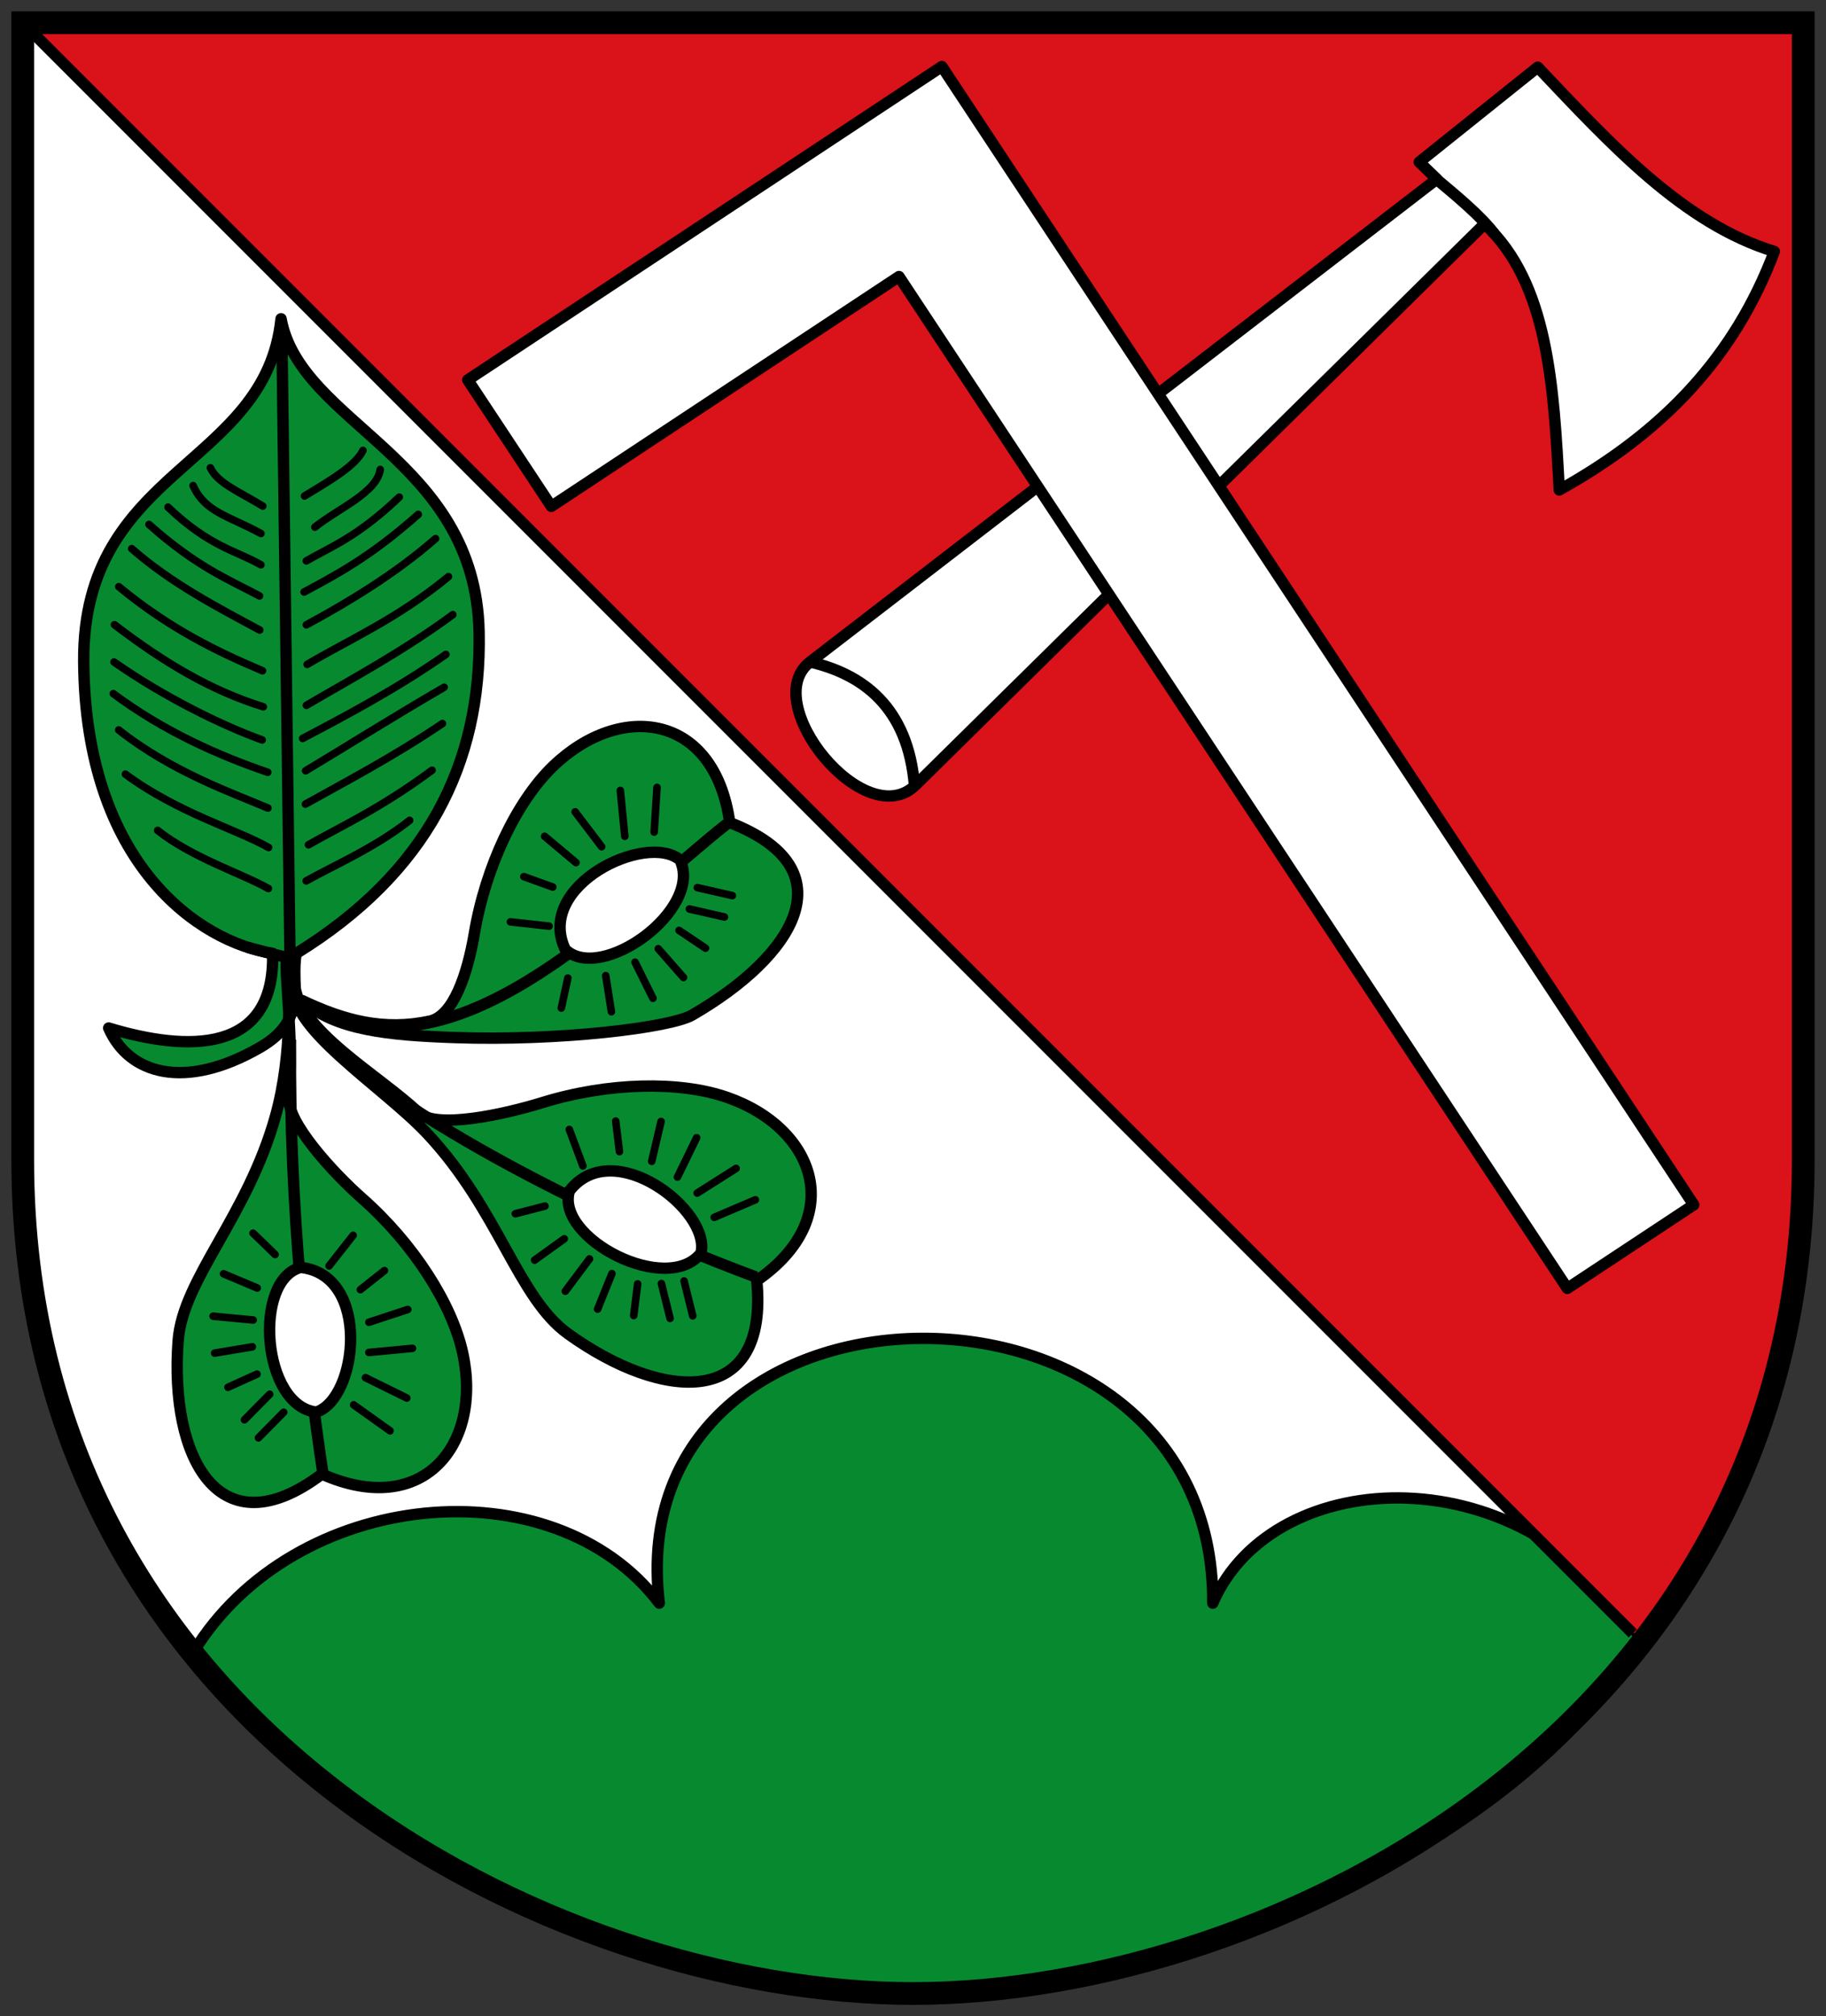
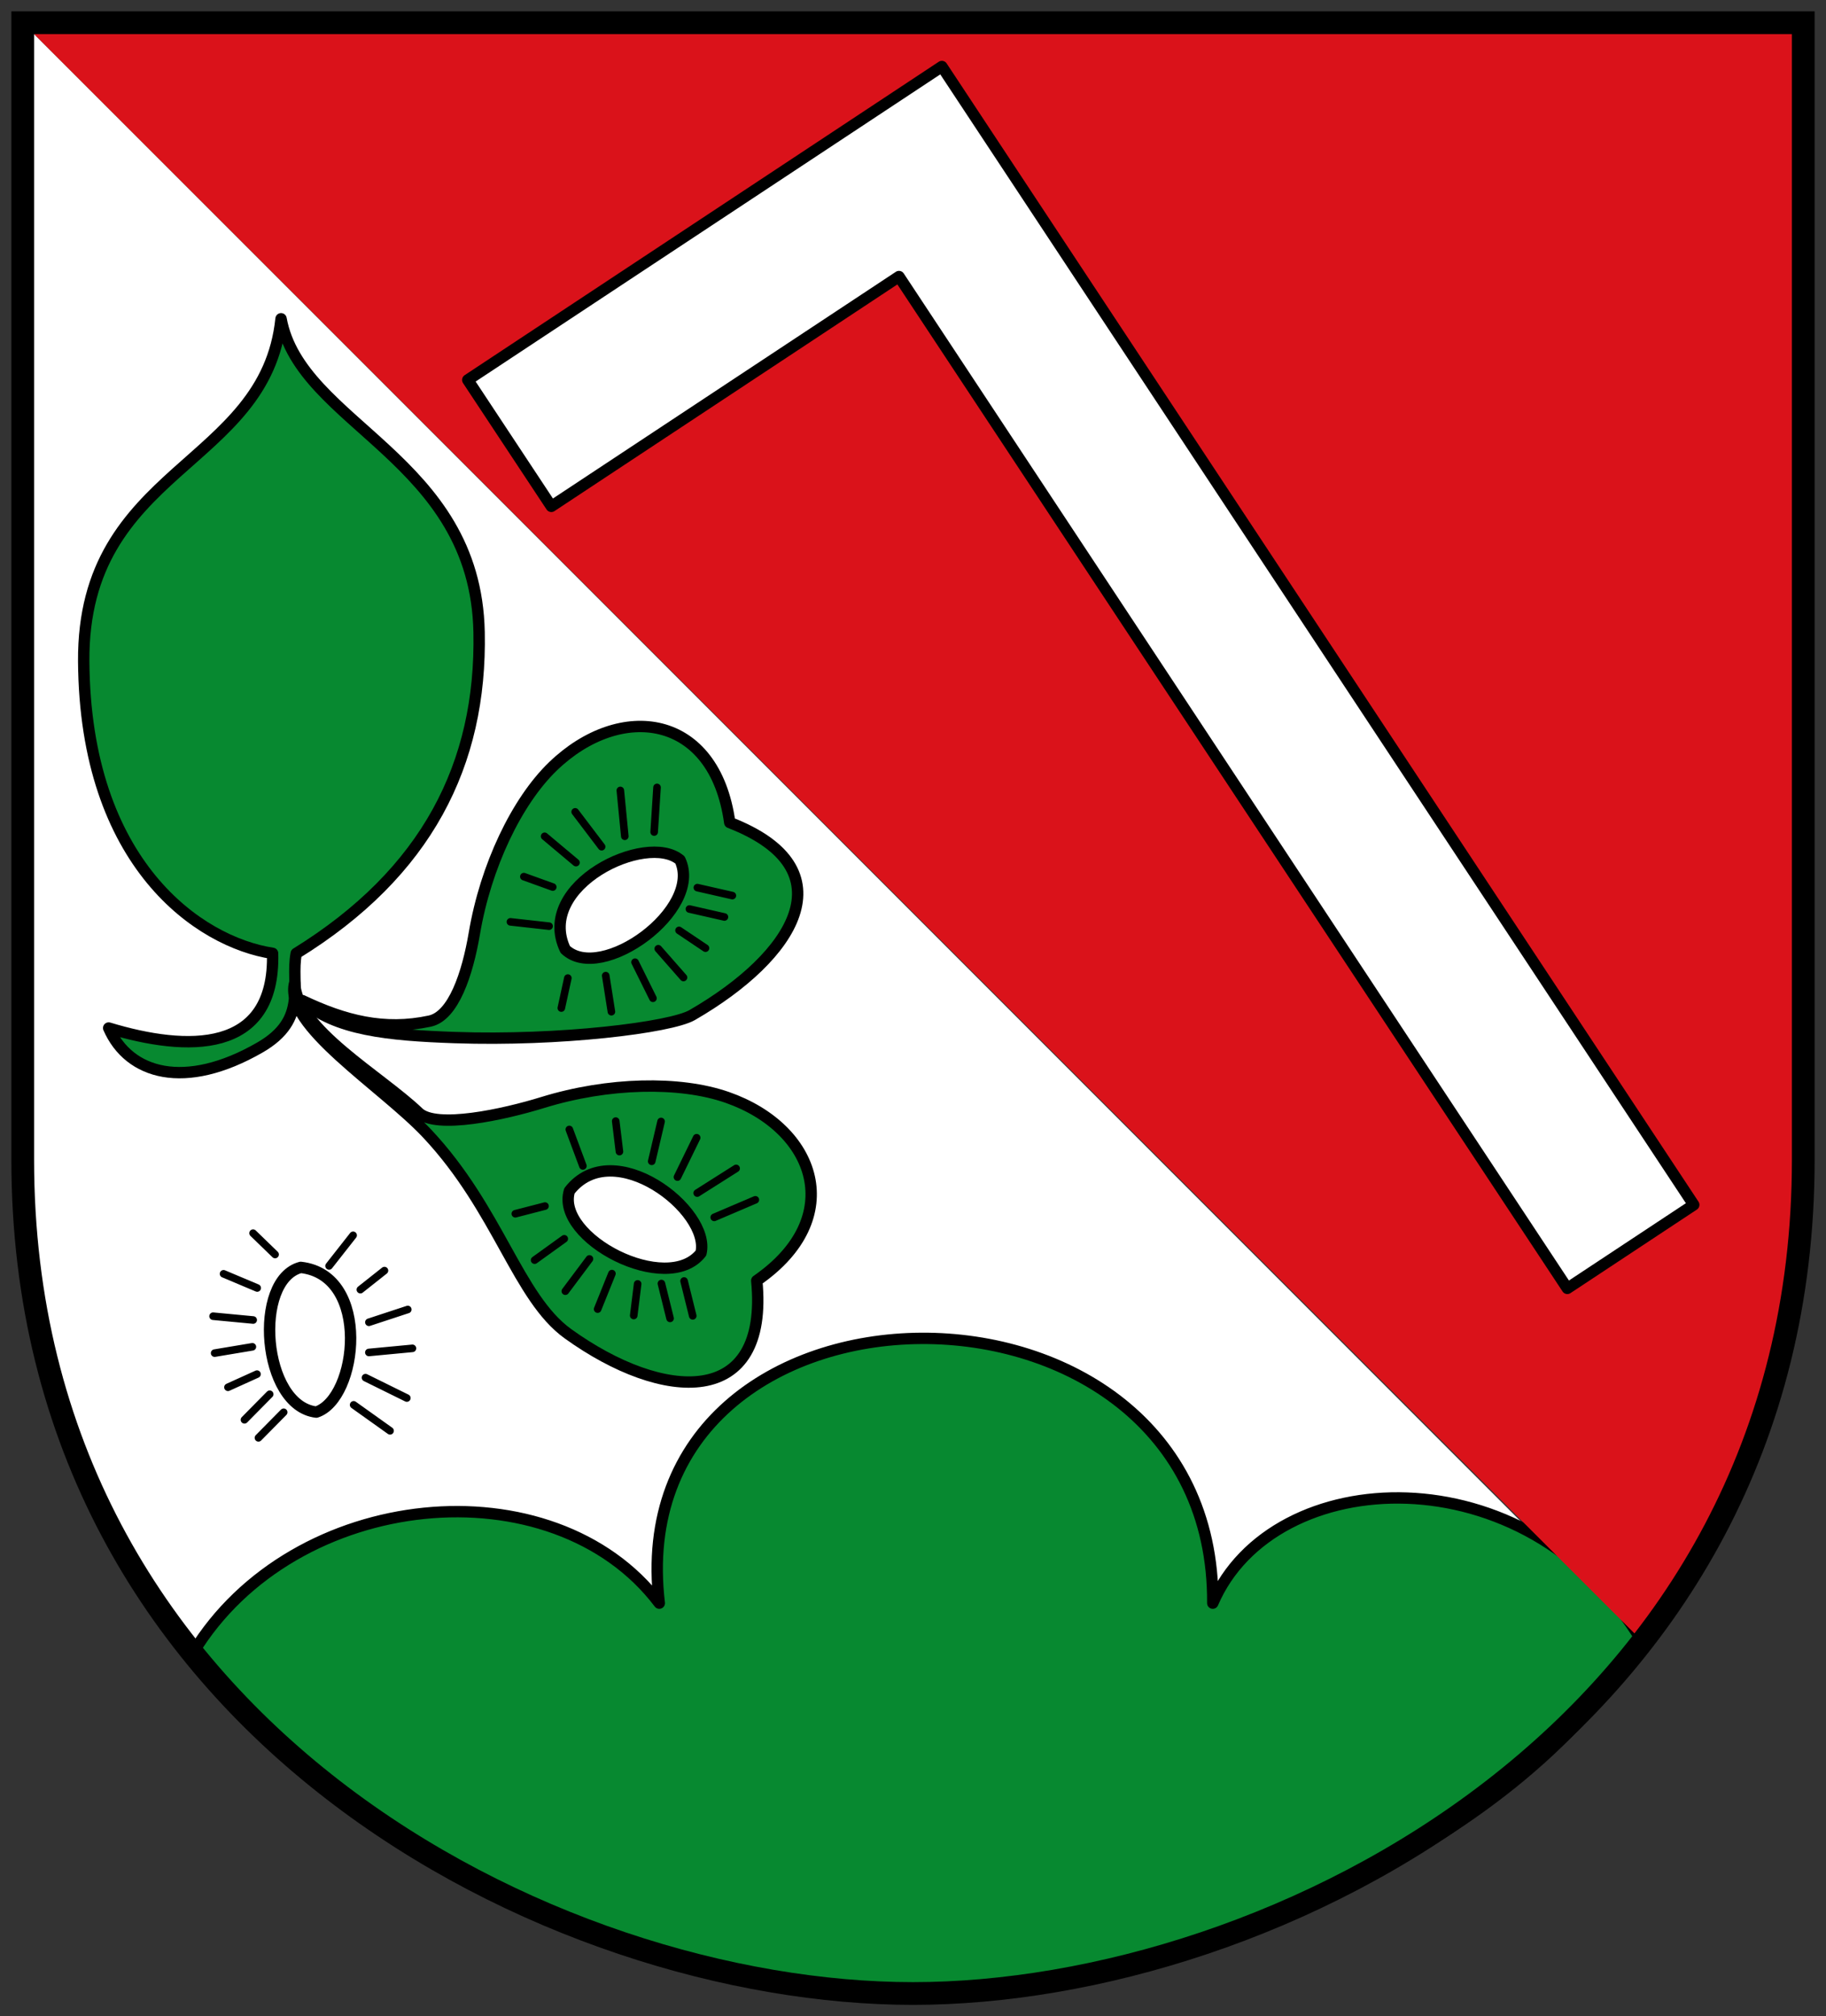
<svg xmlns="http://www.w3.org/2000/svg" height="532" width="482">
  <rect width="100%" height="100%" fill="#333333" stroke="none" />
  <defs>
    <clipPath>
      <path d="m 3650 5865 h 582 v 683.67 h -582 v -683.67 z" />
    </clipPath>
  </defs>
  <path d="m 241 526 c -59.1 0 -235 -50 -235 -225 v -295 l 425 425 c -45.34 69.834 -130.9 95 -190 95 z" fill="#fff" display="block" />
  <path d="m 51 436 c 26.543 -43.54 95 -50 123.03 -13 -11.01 -92.23 146.69 -94.07 146.1 0 c 15.879 -37 83.16 -40.18 113.16 9.824 -35 56.35 -117.28 88.18 -182.28 93.18 -73.01 5.616 -160 -40 -200 -90 z" fill="#078930" stroke="#000" stroke-linejoin="round" stroke-linecap="round" stroke-width="3" />
  <path d="M 433.28,432.824 C 453.046,402.25 476,376 476,301 L 476,6 6,6 z" fill="#da121a" />
  <g stroke="#000">
    <g stroke-linejoin="round" stroke-linecap="round">
      <g stroke-width="3">
-         <path d="m 241.7 207.13 l 150.17 -148.05 c 16.85 15.56 18.259 42.845 19.721 70.2 27.819 -15.474 46.36 -35.36 56.774 -62.925 c -24.04 -7.363 -43.15 -28.26 -62.46 -48.63 l -31.27 25.04 l 4.641 4.488 l -165.44 127.4 c -13.882 10.69 14.535 45.608 27.86 32.472 z" fill="#fff" />
        <g fill="#078930">
          <path d="m 28.686 271.25 c 20.672 6.257 43.974 7.01 43.27 -19.701 -19.279 -2.93 -49.52 -23.463 -49.86 -77.08 -0.324 -51.2 48.04 -51.15 52.09 -90.36 5.102 27.954 51.36 36.666 52.28 82.7 0.694 34.771 -13.765 63.46 -48.27 84.76 -1.606 8.229 3.364 17.353 -9.565 24.81 -19.816 11.43 -34.623 7.078 -39.945 -5.128 z" />
          <path d="m 79.85 264.03 c 8.608 7.787 22.754 9.132 40.17 9.74 27.58 0.963 56.957 -2.628 62.687 -5.934 26.861 -15.5 41.596 -38.506 9.919 -50.799 -3.992 -28.848 -28.829 -32.03 -46.662 -14.835 -9.587 9.242 -17.75 26.356 -20.755 44.1 -1.799 10.624 -5.505 21.775 -11.744 23.12 -12.12 2.61 -22.581 -0.151 -33.619 -5.389 z" />
        </g>
      </g>
      <g fill="none" stroke-width="2">
-         <path d="m 41.614 219.11 c 9.118 7.234 22.342 11.436 29.23 15.328 m -40.745 -59.758 c 13.182 9.225 28.585 16.784 39.1 20.557 m -36.1 9.03 c 13.765 10.198 29.477 14.602 37.796 19.354 m -39.565 -31.02 c 14.01 11.08 30.09 16.646 39.4 20.612 m -40.823 -30.19 c 13.198 9.837 27.74 16.315 40.768 20.745 m -40.468 -38.934 c 13.2 10.06 25.329 17.305 39.29 21.658 m -18.52 -58.36 c 3.095 7.02 9.393 7.986 17.898 12.637 m -13.337 -17.332 c 1.894 4.01 7.207 6.081 13.816 10.09 m -25.01 0.29 c 11.01 10.508 18.04 11.465 24.528 15.217 m -29.545 -10.656 c 12.774 11.35 21.05 14.5 29.17 18.866 m -33.728 -12.48 c 10.616 9.316 23.17 15.748 33.783 21.469 m -37.2 -11.435 c 13.494 11.132 26.06 17.17 37.943 22.19 m 38.83 39.468 c -9.118 7.234 -20.407 12.08 -27.3 15.973 m 36.875 -59.758 c -13.182 9.225 -26.973 16.461 -37.81 22.17 m 34.16 8.389 c -13.765 10.198 -24.317 14.925 -32.636 19.677 m 35.37 -31.991 c -13.305 8.978 -26.358 15.768 -36.17 21.257 m 36.63 -30.835 c -12.553 7.257 -26.45 15.992 -36.575 22.04 m 38.856 -41.19 c -13.311 9.799 -27.508 17.38 -38.644 23.915 m 19.488 -62.23 c -0.838 6.06 -11.01 10.244 -17.253 15.217 m 12.692 -20.234 c -1.894 4.01 -8.82 8.02 -15.429 12.02 m 25.01 0.29 c -11.01 10.508 -18.04 13.08 -24.528 16.83 m 29.545 -12.269 c -12.774 11.35 -22.02 16.11 -30.13 20.478 m 34.695 -14.09 c -10.616 9.316 -23.49 17.04 -34.11 22.759 m 37.526 -12.725 c -13.494 11.132 -26.06 16.529 -37.3 23.16" />
        <path d="m 181.98 239.85 l 9.242 2.105 m -17.466 8.376 l 6.662 7.588 m -1.179 -12.425 l 6.984 4.685 m -2.147 -15.973 l 9.242 2.105 m -25.69 17.568 l 4.727 9.523 m -12.467 -5.975 l 1.502 9.523 m -11.5 -8.878 l -1.723 7.91 m -13.435 -22.745 l 10.21 1.137 m -6.662 -13.07 l 7.629 2.75 m -2.147 -13.393 l 8.274 6.943 m -0.212 -13.393 l 6.984 9.2 m 14.623 -15.65 l -0.756 11.78 m -8.928 -10.983 l 1.179 12.1" />
      </g>
      <path d="m 77.8 259.3 c -3.073 11.193 23.08 27.16 34.947 39.797 18.895 20.11 23.905 43.28 37.19 52.833 25.18 18.11 53.12 19.784 49.82 -14.03 23.955 -16.562 15.603 -40.17 -7.781 -48.34 -12.57 -4.394 -31.526 -3.971 -48.722 1.342 -10.295 3.18 -28.16 7.083 -32.771 2.669 -10.07 -9.648 -32.388 -22.05 -32.685 -34.27 z" fill="#078930" stroke-width="3" />
      <path d="m 174.59 338.67 l 2.285 9.199 m -15.348 -11.818 l -3.772 9.366 m 10.561 -6.651 l -1.036 8.346 m 13.292 -9.113 l 2.285 9.199 m -27.26 -15.02 l -6.371 8.511 m -0.283 -13.822 l -7.824 5.631 m 2.744 -14.266 l -7.838 2.026 m 14.252 -22.242 l 3.585 9.627 m 8.667 -11.836 l 0.983 8.05 m 10.989 -7.951 l -2.47 10.515 m 11.861 -6.224 l -5.066 10.381 m 20.56 6 l -10.857 4.633 m 5.783 -12.919 l -10.273 6.506" fill="none" stroke-width="2" />
-       <path d="m 75.65 253.02 c 0.596 6.83 1.765 24.661 -2.922 41.45 -7.422 26.58 -24.475 42.958 -25.704 59.28 -2.328 30.925 10.802 55.644 37.944 35.2 26.62 11.811 42.41 -7.621 37.2 -31.837 -2.802 -13.02 -13.04 -28.975 -26.54 -40.881 -8.08 -7.128 -19.882 -20.22 -19.359 -26.576 1.276 -15.498 -1.205 -32.393 -0.619 -36.632 z" fill="#078930" stroke-width="3" />
      <path d="m 71.19 367.88 l -6.66 6.745 m 2.086 -19.258 l -9.959 1.663 m 11.181 5.546 l -7.663 3.467 m 14.706 6.594 l -6.66 6.745 m -1.391 -31.09 l -10.584 -1 m 11.648 -7.446 l -8.884 -3.742 m 13.605 -5.094 l -5.814 -5.633 m 26.41 0.57 l -6.347 8.08 m 14.619 1.227 l -6.358 5.03 m 12.513 5.234 l -10.261 3.373 m 11.493 6.878 l -11.5 1.087 m 5.593 20.676 l -9.613 -6.851 m 14.04 -1.799 l -10.907 -5.376" fill="none" stroke-width="2" />
      <path d="m 145.53 133.61 l 91.77 -60.64 l 176.42 266.98 l 33.372 -22.05 l -198.47 -300.35 l -125.15 82.7 z" fill="#fff" stroke-width="3" />
    </g>
    <g stroke-width="3">
-       <path d="m 6 6 l 425 425 m -338.25 -161.62 c 34.425 10.04 73.893 -32.02 99.09 -51.962 m -117.47 -131.85 l 2.184 167.18 c -4.339 -0.88 -5.21 -1.175 -11.311 -2.819 m 148.42 -75.3 c 13.753 3.139 26.11 11.685 27.75 32.988 m 137.36 -160.69 c 6.153 5.162 11.985 9.975 15.664 14.745 m -298.42 221.83 c 33.25 24.392 78.34 44.21 103.54 53.45 m -122.88 -62.63 c -0.363 44.601 4.297 86.21 8.573 114.47" fill="none" />
      <g fill="#fff" stroke-linejoin="round" stroke-linecap="round">
        <path d="m 149.21 250.52 c -8.05 -16.953 21.487 -31.05 30.29 -23.606 6.162 13.08 -20.832 32.642 -30.29 23.606 z" />
        <path d="m 150.31 314.22 c 11.507 -14.827 37.4 5.191 34.722 16.406 -8.904 11.396 -38.527 -3.89 -34.722 -16.406 z" />
        <path d="m 79.39 334.41 c 18.651 2.092 15.07 34.626 4.097 38.18 -14.367 -1.659 -16.762 -34.907 -4.097 -38.18 z" />
      </g>
    </g>
    <path d="m 6,6 470,0 0,300 C 476,456 336,526 241,526 146,526 6,456 6,306 z" fill="none" display="block" stroke-linecap="round" stroke-width="6" />
  </g>
</svg>